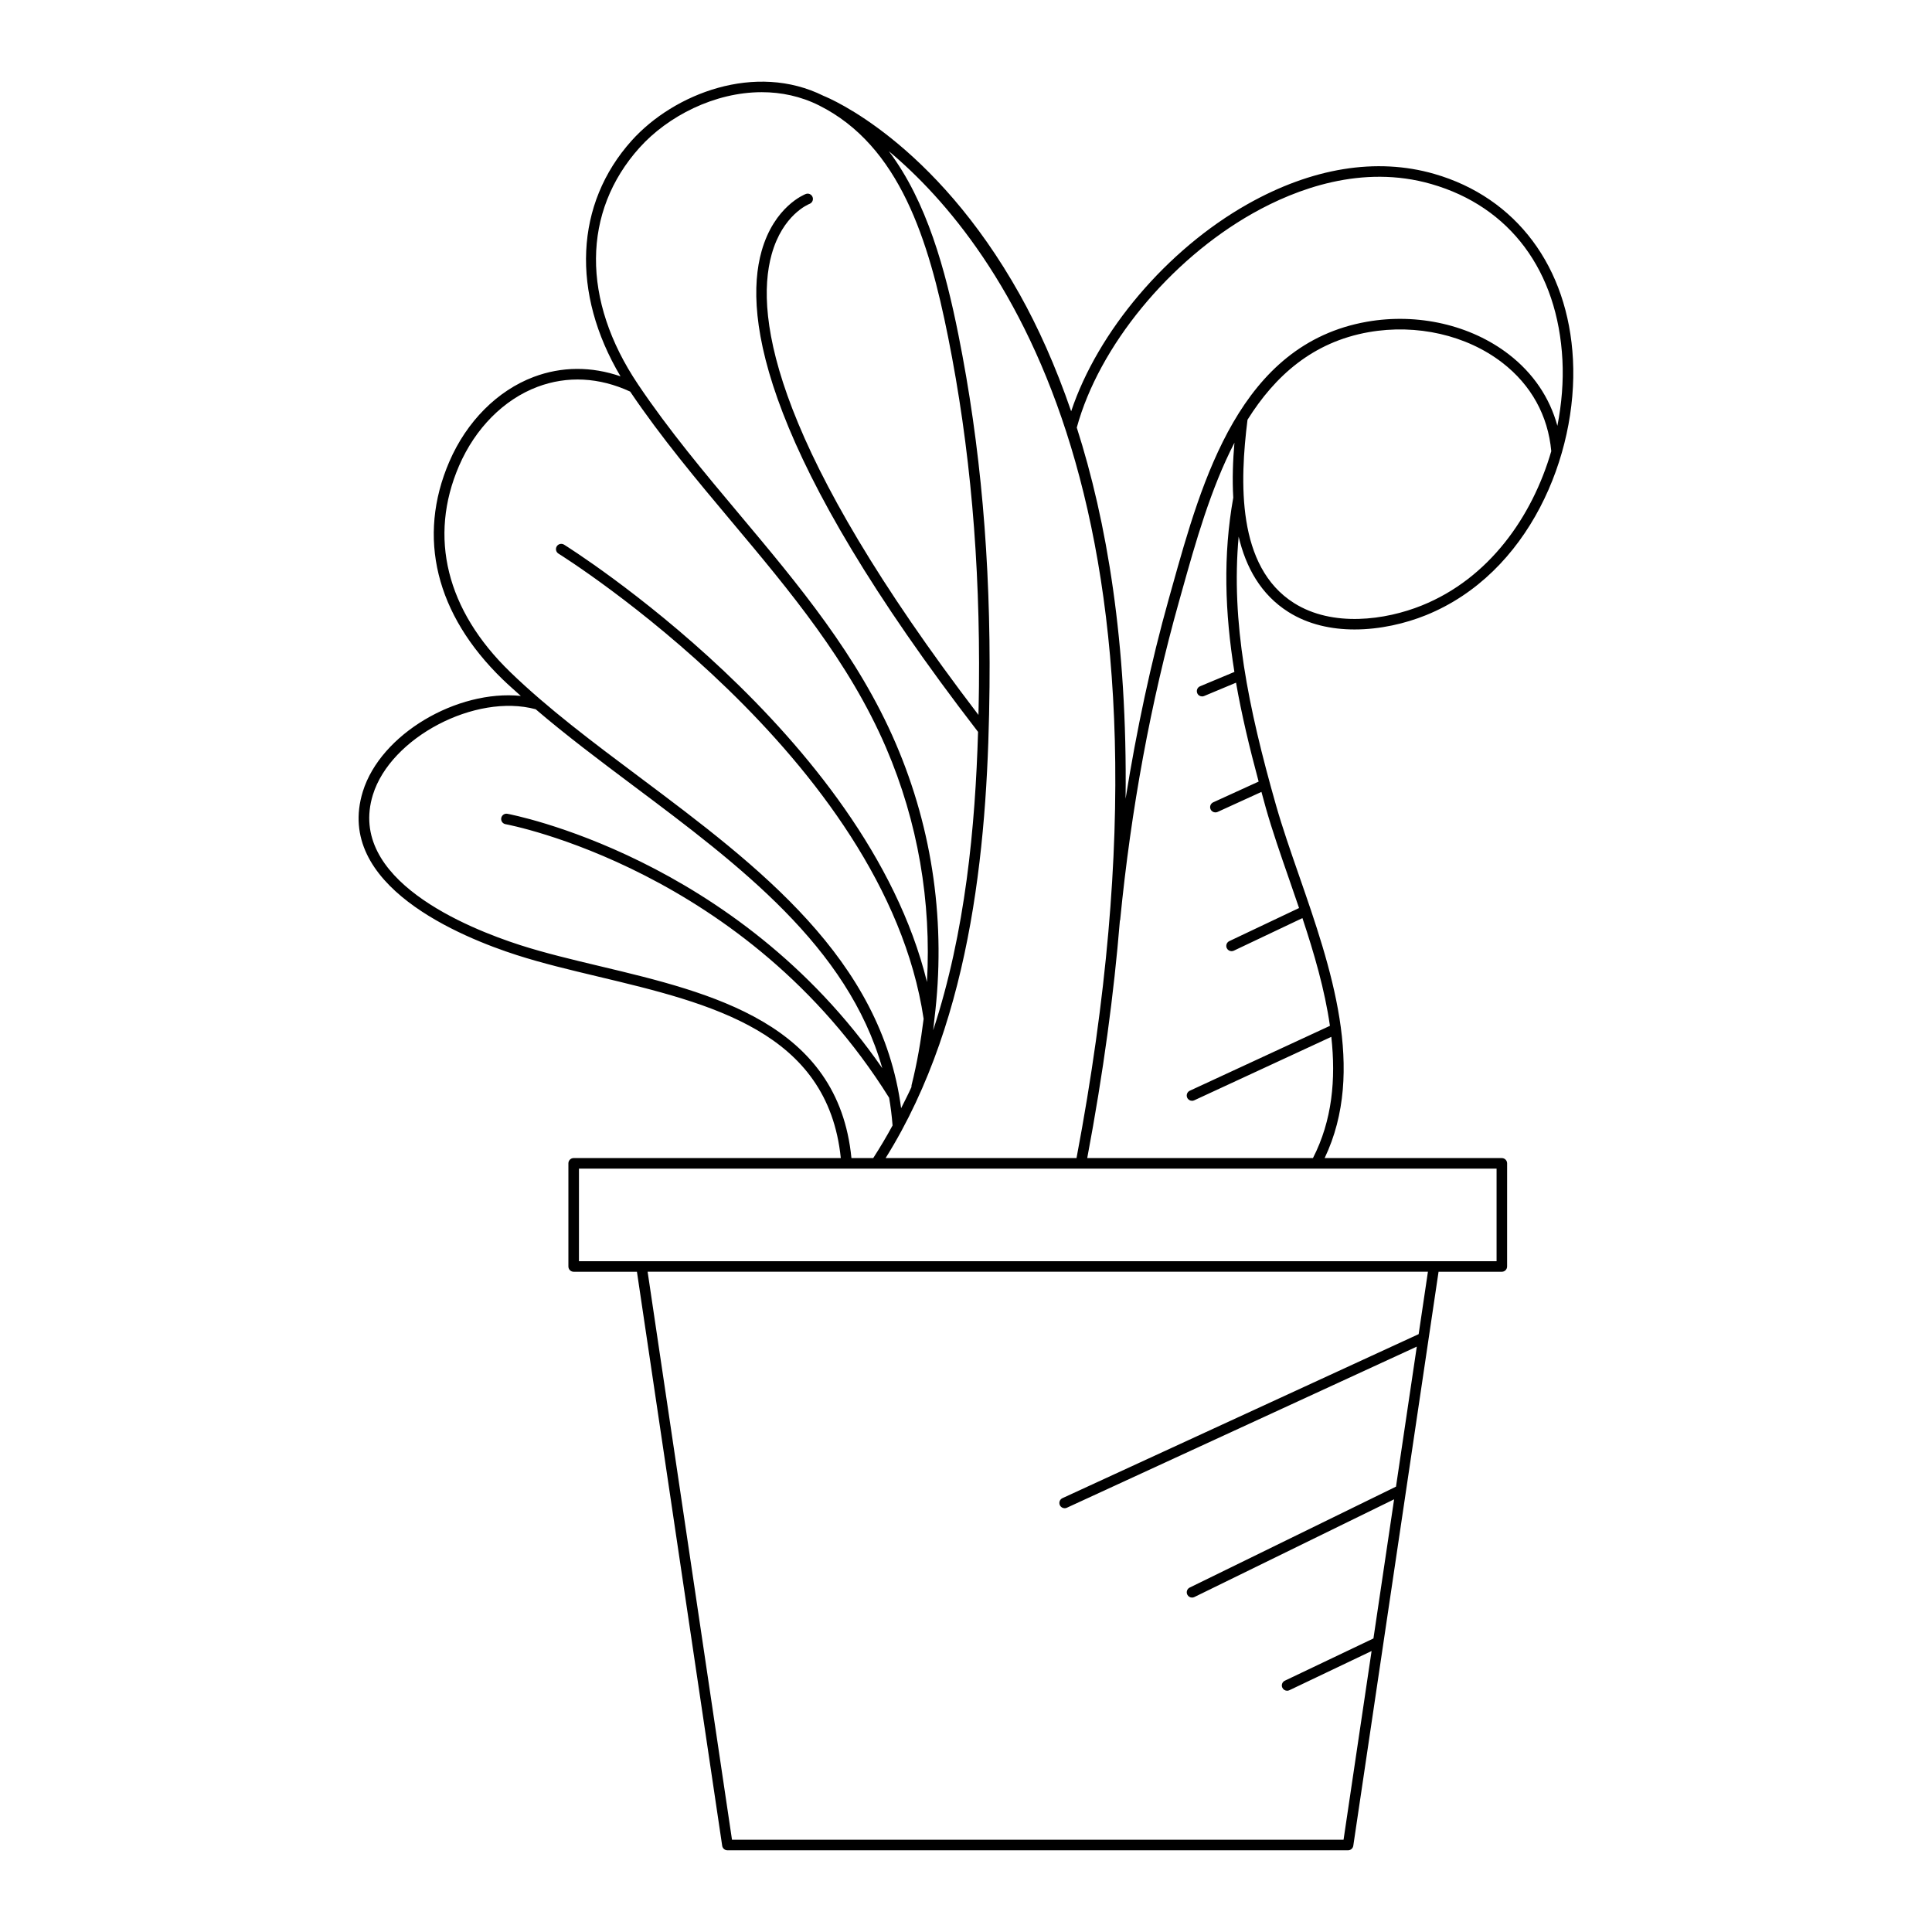
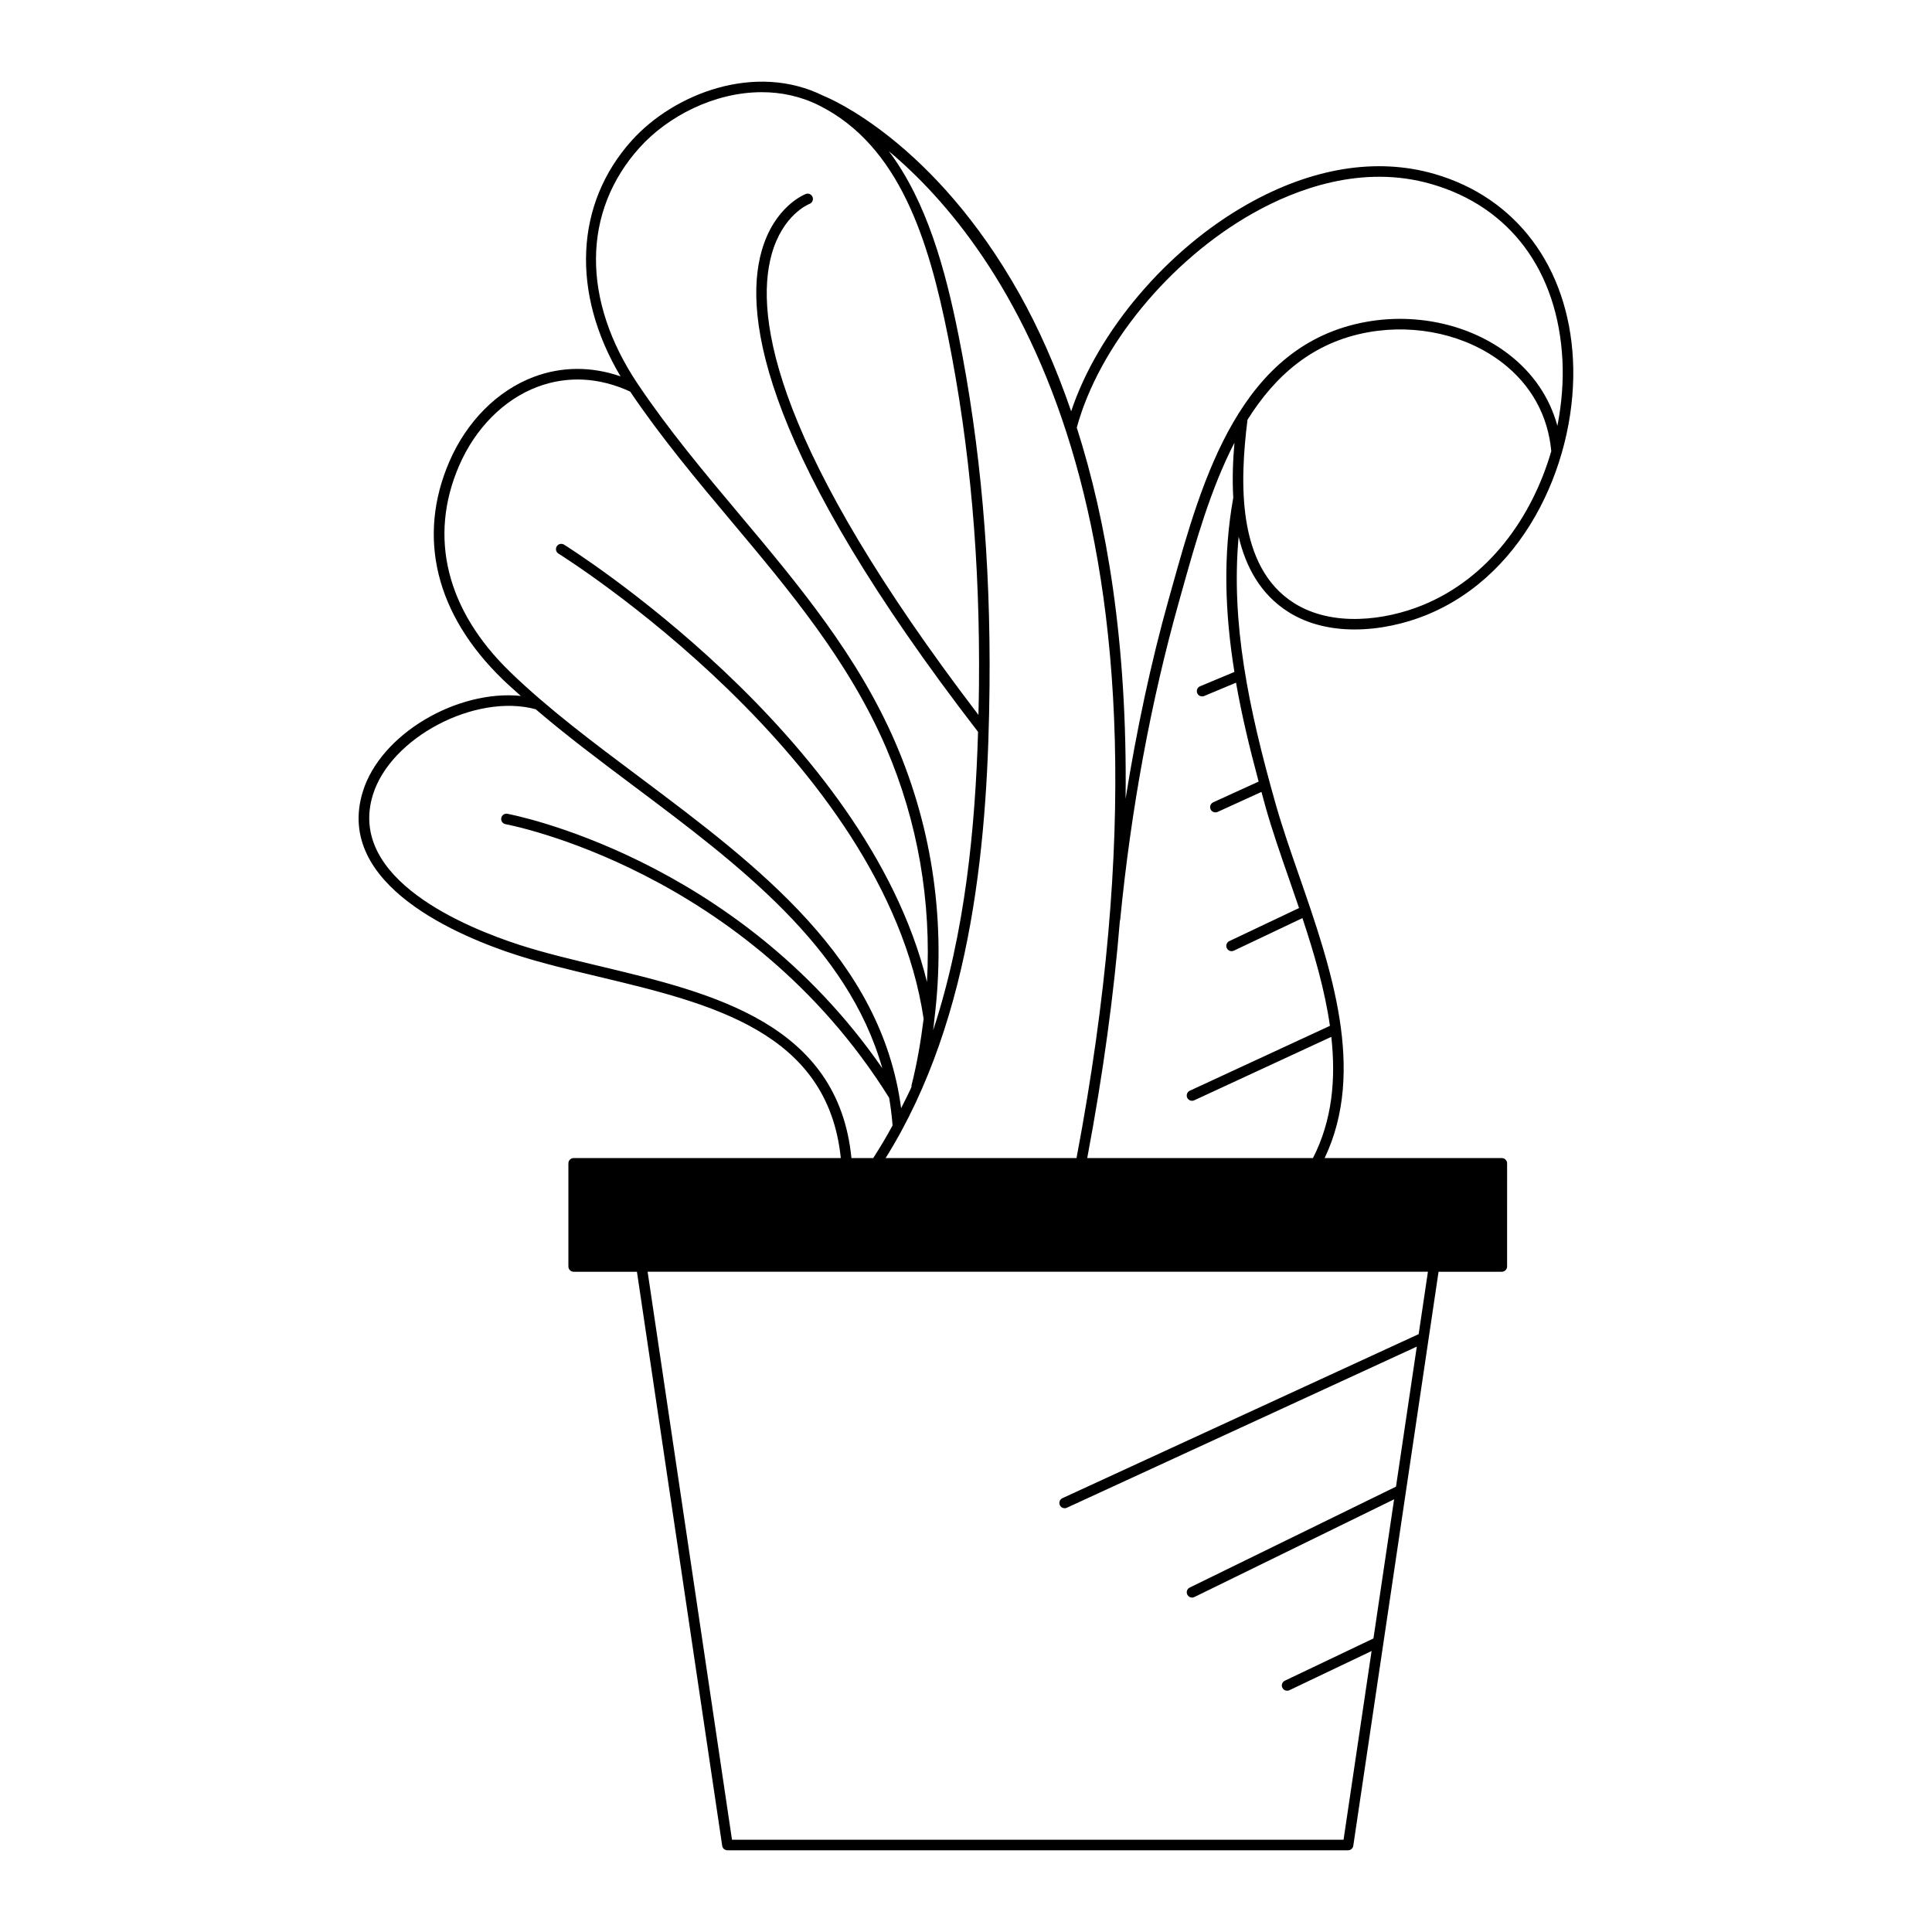
<svg xmlns="http://www.w3.org/2000/svg" fill="#000000" width="800px" height="800px" version="1.1" viewBox="144 144 512 512">
-   <path d="m281.03 397.13c6.656 2.137 13.855 3.856 21.48 5.676 29.965 7.148 60.871 14.594 64.312 48.094h-70.793c-0.773 0-1.398 0.625-1.398 1.398v27.332c0 0.773 0.625 1.398 1.398 1.398h16.766l22.594 152.12c0.102 0.688 0.688 1.195 1.383 1.195h164.48c0.695 0 1.281-0.508 1.383-1.195l22.598-152.12h16.766c0.773 0 1.398-0.625 1.398-1.398l0.004-27.328c0-0.773-0.625-1.398-1.398-1.398h-46.961c11.086-23.25 1.656-50.578-6.75-74.785-2.285-6.574-4.438-12.785-6.129-18.703-7.434-26.098-11.961-48.648-9.906-71.199 1.914 8.102 5.84 15.332 13.184 19.969 5.269 3.328 11.426 4.629 17.547 4.629 6.75 0 13.453-1.582 18.879-3.773 27.324-11.027 40.293-42.434 38.984-67.758-1.27-24.547-15.012-42.941-36.758-49.199-15.289-4.406-32.402-1.625-49.488 8.023-21.449 12.109-39.688 33.777-46.734 54.887-4.164-12.121-8.848-22.418-13.602-30.918-22.691-40.555-50.516-52.074-51.992-52.66-18.043-9.004-39.656-0.637-50.863 11.828-15.086 16.777-16.09 40.41-2.969 62.492-7.715-2.664-15.594-2.641-23.016 0.156-9.613 3.625-17.758 11.801-22.348 22.438-8.641 20.023-3.617 40.523 14.148 57.73 1.535 1.484 3.18 2.918 4.793 4.367-16.852-1.703-37.156 10.051-41.875 25.363-7.648 24.812 26.039 38.578 40.879 43.34zm238.93 100.43-94.398 43.465c-0.703 0.324-1.008 1.152-0.688 1.855 0.234 0.516 0.742 0.816 1.27 0.816 0.195 0 0.395-0.039 0.586-0.129l92.738-42.699-5.512 37.105-54.668 26.746c-0.695 0.34-0.98 1.18-0.641 1.871 0.242 0.496 0.742 0.785 1.258 0.785 0.207 0 0.418-0.047 0.613-0.141l52.938-25.902-5.477 36.875-23.48 11.195c-0.699 0.332-0.996 1.168-0.66 1.863 0.242 0.504 0.742 0.797 1.262 0.797 0.203 0 0.406-0.043 0.602-0.137l21.785-10.387-7.43 50.004h-162.07l-22.359-150.52h206.79zm20.648-43.863v24.531h-243.18l0.004-24.531zm-63.055-102.57-12.039 5.496c-0.703 0.324-1.012 1.152-0.691 1.855 0.234 0.516 0.742 0.816 1.273 0.816 0.195 0 0.395-0.039 0.582-0.125l11.621-5.305c0.398 1.445 0.762 2.852 1.18 4.316 1.707 5.996 3.875 12.242 6.172 18.855 0.867 2.5 1.746 5.043 2.613 7.602l-18.484 8.77c-0.699 0.332-0.996 1.168-0.668 1.863 0.242 0.504 0.742 0.801 1.266 0.801 0.203 0 0.406-0.043 0.598-0.133l18.184-8.629c3.109 9.367 5.926 19.023 7.289 28.547l-37.137 17.195c-0.703 0.324-1.008 1.16-0.684 1.859 0.238 0.512 0.742 0.812 1.27 0.812 0.195 0 0.398-0.039 0.586-0.129l36.328-16.82c1.238 11.195 0.258 22.137-4.863 32.125h-59.82c4.289-22.738 7.09-43.684 8.656-62.93 0.012-0.055 0.066-0.086 0.07-0.141 2.883-29.434 8.125-57.828 15.59-84.398l0.816-2.91c3.578-12.789 7.578-26.984 13.879-39.195-0.406 4.688-0.598 9.652-0.312 14.562-2.738 15.312-2.234 30.367 0.301 46.184l-9.094 3.801c-0.715 0.297-1.051 1.117-0.75 1.828 0.223 0.539 0.742 0.859 1.289 0.859 0.18 0 0.363-0.035 0.539-0.109l8.449-3.531c1.477 8.43 3.547 17.137 5.992 26.207zm43.27-46.68c-9.691 3.918-23.691 5.812-33.887-0.629-15.254-9.633-14.375-32.254-12.332-48.578 7.285-11.629 17.289-20.598 32.117-23.215 12.715-2.238 25.949 0.785 35.414 8.102 7.644 5.906 12.113 14.012 12.969 23.445-5.059 17.371-16.473 33.688-34.281 40.875zm-44.836-103.9c11.457-6.469 28.977-13.066 47.336-7.773 20.852 6.004 33.512 23.008 34.738 46.652 0.289 5.602-0.18 11.516-1.336 17.422-2.043-7.469-6.398-13.938-12.871-18.938-10.078-7.789-24.137-11.02-37.613-8.645-33.625 5.93-43.633 41.73-51.672 70.492l-0.816 2.91c-4.769 16.977-8.527 34.75-11.461 53 0.508-41.414-5.027-73.664-12.934-98.352 5.875-21.527 24.574-44.316 46.629-56.77zm-46.699 250.35h-50.586c23.602-37.746 27.152-86.477 27.531-124.95 0.328-33.387-2.363-63.867-8.234-93.184-3.441-17.188-8.375-35.359-18.457-48.703 29.809 24.93 82.301 94.98 49.746 266.84zm-115.79-267.78c7.469-8.305 19.828-14.688 32.383-14.688 5.144 0 10.32 1.07 15.207 3.523 21.379 10.727 29.055 35.832 34.168 61.359 5.832 29.125 8.508 59.414 8.18 92.605-0.023 2.457-0.082 5.004-0.137 7.543-53.59-70.188-59.504-105.11-54.812-122.02 2.918-10.52 9.762-13.301 10.055-13.414 0.715-0.281 1.078-1.086 0.801-1.809-0.281-0.723-1.086-1.082-1.797-0.809-0.34 0.129-8.367 3.293-11.711 15.125-5.012 17.73 0.898 54.238 57.359 127.42-0.738 24.98-3.336 53.055-11.895 79.074 0.137-0.938 0.195-1.879 0.309-2.816-0.004-0.035 0.031-0.062 0.027-0.102-0.004-0.016-0.008-0.035-0.008-0.051 3.09-25.008-0.324-49.949-10.25-73.051-9.961-23.195-25.902-42.191-41.316-60.566-9.242-11.012-18.797-22.402-26.984-34.59-14.996-22.316-14.836-45.77 0.422-62.738zm-34.32 138.94c-16.867-16.336-21.672-35.734-13.523-54.609 4.289-9.945 11.855-17.57 20.766-20.926 7.91-2.981 16.391-2.535 24.582 1.254 8.215 12.176 17.711 23.512 26.91 34.477 15.289 18.219 31.09 37.055 40.895 59.871 8.469 19.715 12.039 40.809 10.852 62.117-16.195-65.844-95.348-115.39-96.188-115.91-0.652-0.398-1.52-0.203-1.926 0.457s-0.199 1.52 0.457 1.926c0.867 0.535 86.504 54.109 96.77 123.28-0.734 5.848-1.715 11.699-3.184 17.531-0.047 0.176-0.055 0.355-0.031 0.523-0.844 1.914-1.824 3.762-2.75 5.637-5.246-39.613-37.695-64.039-69.195-87.641-12.555-9.395-24.406-18.273-34.434-27.984zm-36.355 32.57c4.688-15.199 27.18-26.98 43.141-22.668 8.02 6.863 16.797 13.461 25.965 20.332 27.973 20.961 56.746 42.555 65.887 74.793-38.797-56.109-98.738-67.312-99.359-67.422-0.75-0.148-1.488 0.375-1.621 1.133-0.133 0.762 0.371 1.488 1.133 1.621 0.633 0.113 63.848 11.953 101.66 72.504 0.414 2.387 0.715 4.832 0.914 7.336-1.594 2.945-3.309 5.828-5.129 8.648h-5.773c-3.5-35.723-36.91-43.762-66.484-50.816-7.57-1.805-14.719-3.512-21.27-5.613-14.051-4.519-45.98-17.43-39.066-39.848z" />
+   <path d="m281.03 397.13c6.656 2.137 13.855 3.856 21.48 5.676 29.965 7.148 60.871 14.594 64.312 48.094h-70.793c-0.773 0-1.398 0.625-1.398 1.398v27.332c0 0.773 0.625 1.398 1.398 1.398h16.766l22.594 152.12c0.102 0.688 0.688 1.195 1.383 1.195h164.48c0.695 0 1.281-0.508 1.383-1.195l22.598-152.12h16.766c0.773 0 1.398-0.625 1.398-1.398l0.004-27.328c0-0.773-0.625-1.398-1.398-1.398h-46.961c11.086-23.25 1.656-50.578-6.75-74.785-2.285-6.574-4.438-12.785-6.129-18.703-7.434-26.098-11.961-48.648-9.906-71.199 1.914 8.102 5.84 15.332 13.184 19.969 5.269 3.328 11.426 4.629 17.547 4.629 6.75 0 13.453-1.582 18.879-3.773 27.324-11.027 40.293-42.434 38.984-67.758-1.27-24.547-15.012-42.941-36.758-49.199-15.289-4.406-32.402-1.625-49.488 8.023-21.449 12.109-39.688 33.777-46.734 54.887-4.164-12.121-8.848-22.418-13.602-30.918-22.691-40.555-50.516-52.074-51.992-52.66-18.043-9.004-39.656-0.637-50.863 11.828-15.086 16.777-16.09 40.41-2.969 62.492-7.715-2.664-15.594-2.641-23.016 0.156-9.613 3.625-17.758 11.801-22.348 22.438-8.641 20.023-3.617 40.523 14.148 57.73 1.535 1.484 3.18 2.918 4.793 4.367-16.852-1.703-37.156 10.051-41.875 25.363-7.648 24.812 26.039 38.578 40.879 43.34zm238.93 100.43-94.398 43.465c-0.703 0.324-1.008 1.152-0.688 1.855 0.234 0.516 0.742 0.816 1.27 0.816 0.195 0 0.395-0.039 0.586-0.129l92.738-42.699-5.512 37.105-54.668 26.746c-0.695 0.34-0.98 1.18-0.641 1.871 0.242 0.496 0.742 0.785 1.258 0.785 0.207 0 0.418-0.047 0.613-0.141l52.938-25.902-5.477 36.875-23.48 11.195c-0.699 0.332-0.996 1.168-0.66 1.863 0.242 0.504 0.742 0.797 1.262 0.797 0.203 0 0.406-0.043 0.602-0.137l21.785-10.387-7.43 50.004h-162.07l-22.359-150.52h206.79zm20.648-43.863v24.531l0.004-24.531zm-63.055-102.57-12.039 5.496c-0.703 0.324-1.012 1.152-0.691 1.855 0.234 0.516 0.742 0.816 1.273 0.816 0.195 0 0.395-0.039 0.582-0.125l11.621-5.305c0.398 1.445 0.762 2.852 1.18 4.316 1.707 5.996 3.875 12.242 6.172 18.855 0.867 2.5 1.746 5.043 2.613 7.602l-18.484 8.77c-0.699 0.332-0.996 1.168-0.668 1.863 0.242 0.504 0.742 0.801 1.266 0.801 0.203 0 0.406-0.043 0.598-0.133l18.184-8.629c3.109 9.367 5.926 19.023 7.289 28.547l-37.137 17.195c-0.703 0.324-1.008 1.16-0.684 1.859 0.238 0.512 0.742 0.812 1.27 0.812 0.195 0 0.398-0.039 0.586-0.129l36.328-16.82c1.238 11.195 0.258 22.137-4.863 32.125h-59.82c4.289-22.738 7.09-43.684 8.656-62.93 0.012-0.055 0.066-0.086 0.07-0.141 2.883-29.434 8.125-57.828 15.59-84.398l0.816-2.91c3.578-12.789 7.578-26.984 13.879-39.195-0.406 4.688-0.598 9.652-0.312 14.562-2.738 15.312-2.234 30.367 0.301 46.184l-9.094 3.801c-0.715 0.297-1.051 1.117-0.75 1.828 0.223 0.539 0.742 0.859 1.289 0.859 0.18 0 0.363-0.035 0.539-0.109l8.449-3.531c1.477 8.43 3.547 17.137 5.992 26.207zm43.27-46.68c-9.691 3.918-23.691 5.812-33.887-0.629-15.254-9.633-14.375-32.254-12.332-48.578 7.285-11.629 17.289-20.598 32.117-23.215 12.715-2.238 25.949 0.785 35.414 8.102 7.644 5.906 12.113 14.012 12.969 23.445-5.059 17.371-16.473 33.688-34.281 40.875zm-44.836-103.9c11.457-6.469 28.977-13.066 47.336-7.773 20.852 6.004 33.512 23.008 34.738 46.652 0.289 5.602-0.18 11.516-1.336 17.422-2.043-7.469-6.398-13.938-12.871-18.938-10.078-7.789-24.137-11.02-37.613-8.645-33.625 5.93-43.633 41.73-51.672 70.492l-0.816 2.91c-4.769 16.977-8.527 34.75-11.461 53 0.508-41.414-5.027-73.664-12.934-98.352 5.875-21.527 24.574-44.316 46.629-56.77zm-46.699 250.35h-50.586c23.602-37.746 27.152-86.477 27.531-124.95 0.328-33.387-2.363-63.867-8.234-93.184-3.441-17.188-8.375-35.359-18.457-48.703 29.809 24.93 82.301 94.98 49.746 266.84zm-115.79-267.78c7.469-8.305 19.828-14.688 32.383-14.688 5.144 0 10.32 1.07 15.207 3.523 21.379 10.727 29.055 35.832 34.168 61.359 5.832 29.125 8.508 59.414 8.18 92.605-0.023 2.457-0.082 5.004-0.137 7.543-53.59-70.188-59.504-105.11-54.812-122.02 2.918-10.52 9.762-13.301 10.055-13.414 0.715-0.281 1.078-1.086 0.801-1.809-0.281-0.723-1.086-1.082-1.797-0.809-0.34 0.129-8.367 3.293-11.711 15.125-5.012 17.73 0.898 54.238 57.359 127.42-0.738 24.98-3.336 53.055-11.895 79.074 0.137-0.938 0.195-1.879 0.309-2.816-0.004-0.035 0.031-0.062 0.027-0.102-0.004-0.016-0.008-0.035-0.008-0.051 3.09-25.008-0.324-49.949-10.25-73.051-9.961-23.195-25.902-42.191-41.316-60.566-9.242-11.012-18.797-22.402-26.984-34.59-14.996-22.316-14.836-45.77 0.422-62.738zm-34.32 138.94c-16.867-16.336-21.672-35.734-13.523-54.609 4.289-9.945 11.855-17.57 20.766-20.926 7.91-2.981 16.391-2.535 24.582 1.254 8.215 12.176 17.711 23.512 26.91 34.477 15.289 18.219 31.09 37.055 40.895 59.871 8.469 19.715 12.039 40.809 10.852 62.117-16.195-65.844-95.348-115.39-96.188-115.91-0.652-0.398-1.52-0.203-1.926 0.457s-0.199 1.52 0.457 1.926c0.867 0.535 86.504 54.109 96.77 123.28-0.734 5.848-1.715 11.699-3.184 17.531-0.047 0.176-0.055 0.355-0.031 0.523-0.844 1.914-1.824 3.762-2.75 5.637-5.246-39.613-37.695-64.039-69.195-87.641-12.555-9.395-24.406-18.273-34.434-27.984zm-36.355 32.57c4.688-15.199 27.18-26.98 43.141-22.668 8.02 6.863 16.797 13.461 25.965 20.332 27.973 20.961 56.746 42.555 65.887 74.793-38.797-56.109-98.738-67.312-99.359-67.422-0.75-0.148-1.488 0.375-1.621 1.133-0.133 0.762 0.371 1.488 1.133 1.621 0.633 0.113 63.848 11.953 101.66 72.504 0.414 2.387 0.715 4.832 0.914 7.336-1.594 2.945-3.309 5.828-5.129 8.648h-5.773c-3.5-35.723-36.91-43.762-66.484-50.816-7.57-1.805-14.719-3.512-21.27-5.613-14.051-4.519-45.98-17.43-39.066-39.848z" />
</svg>